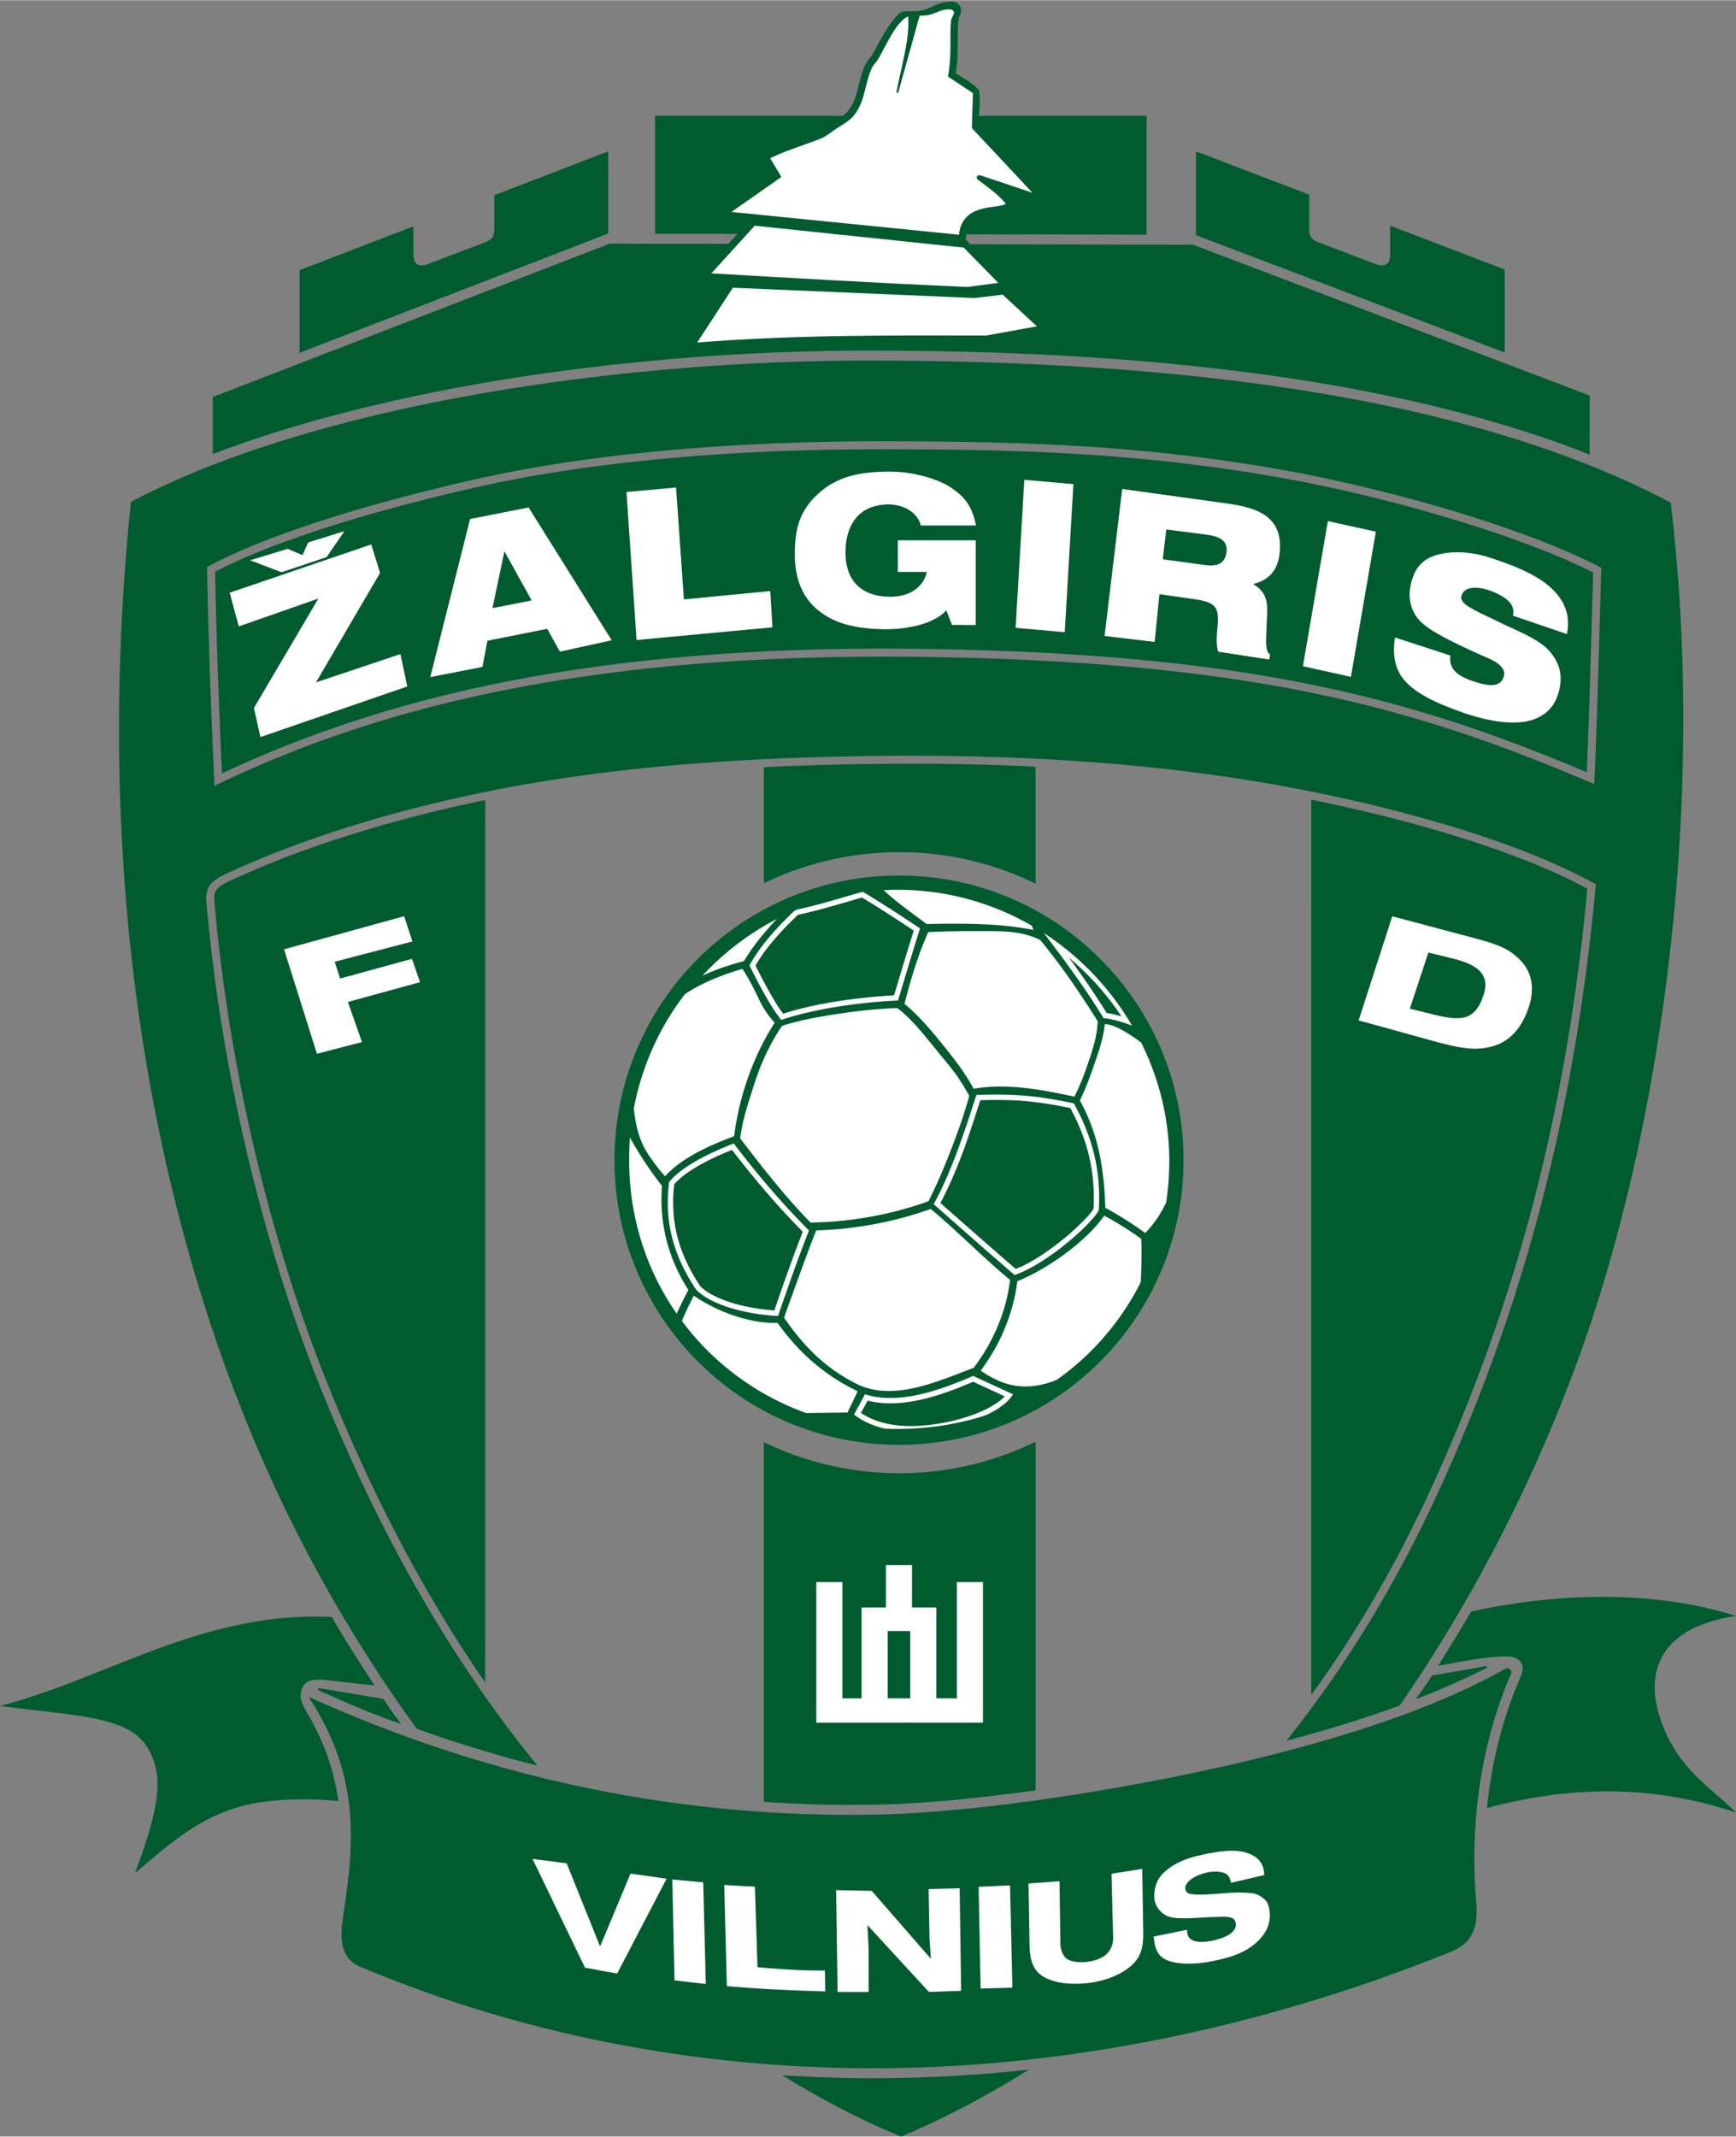
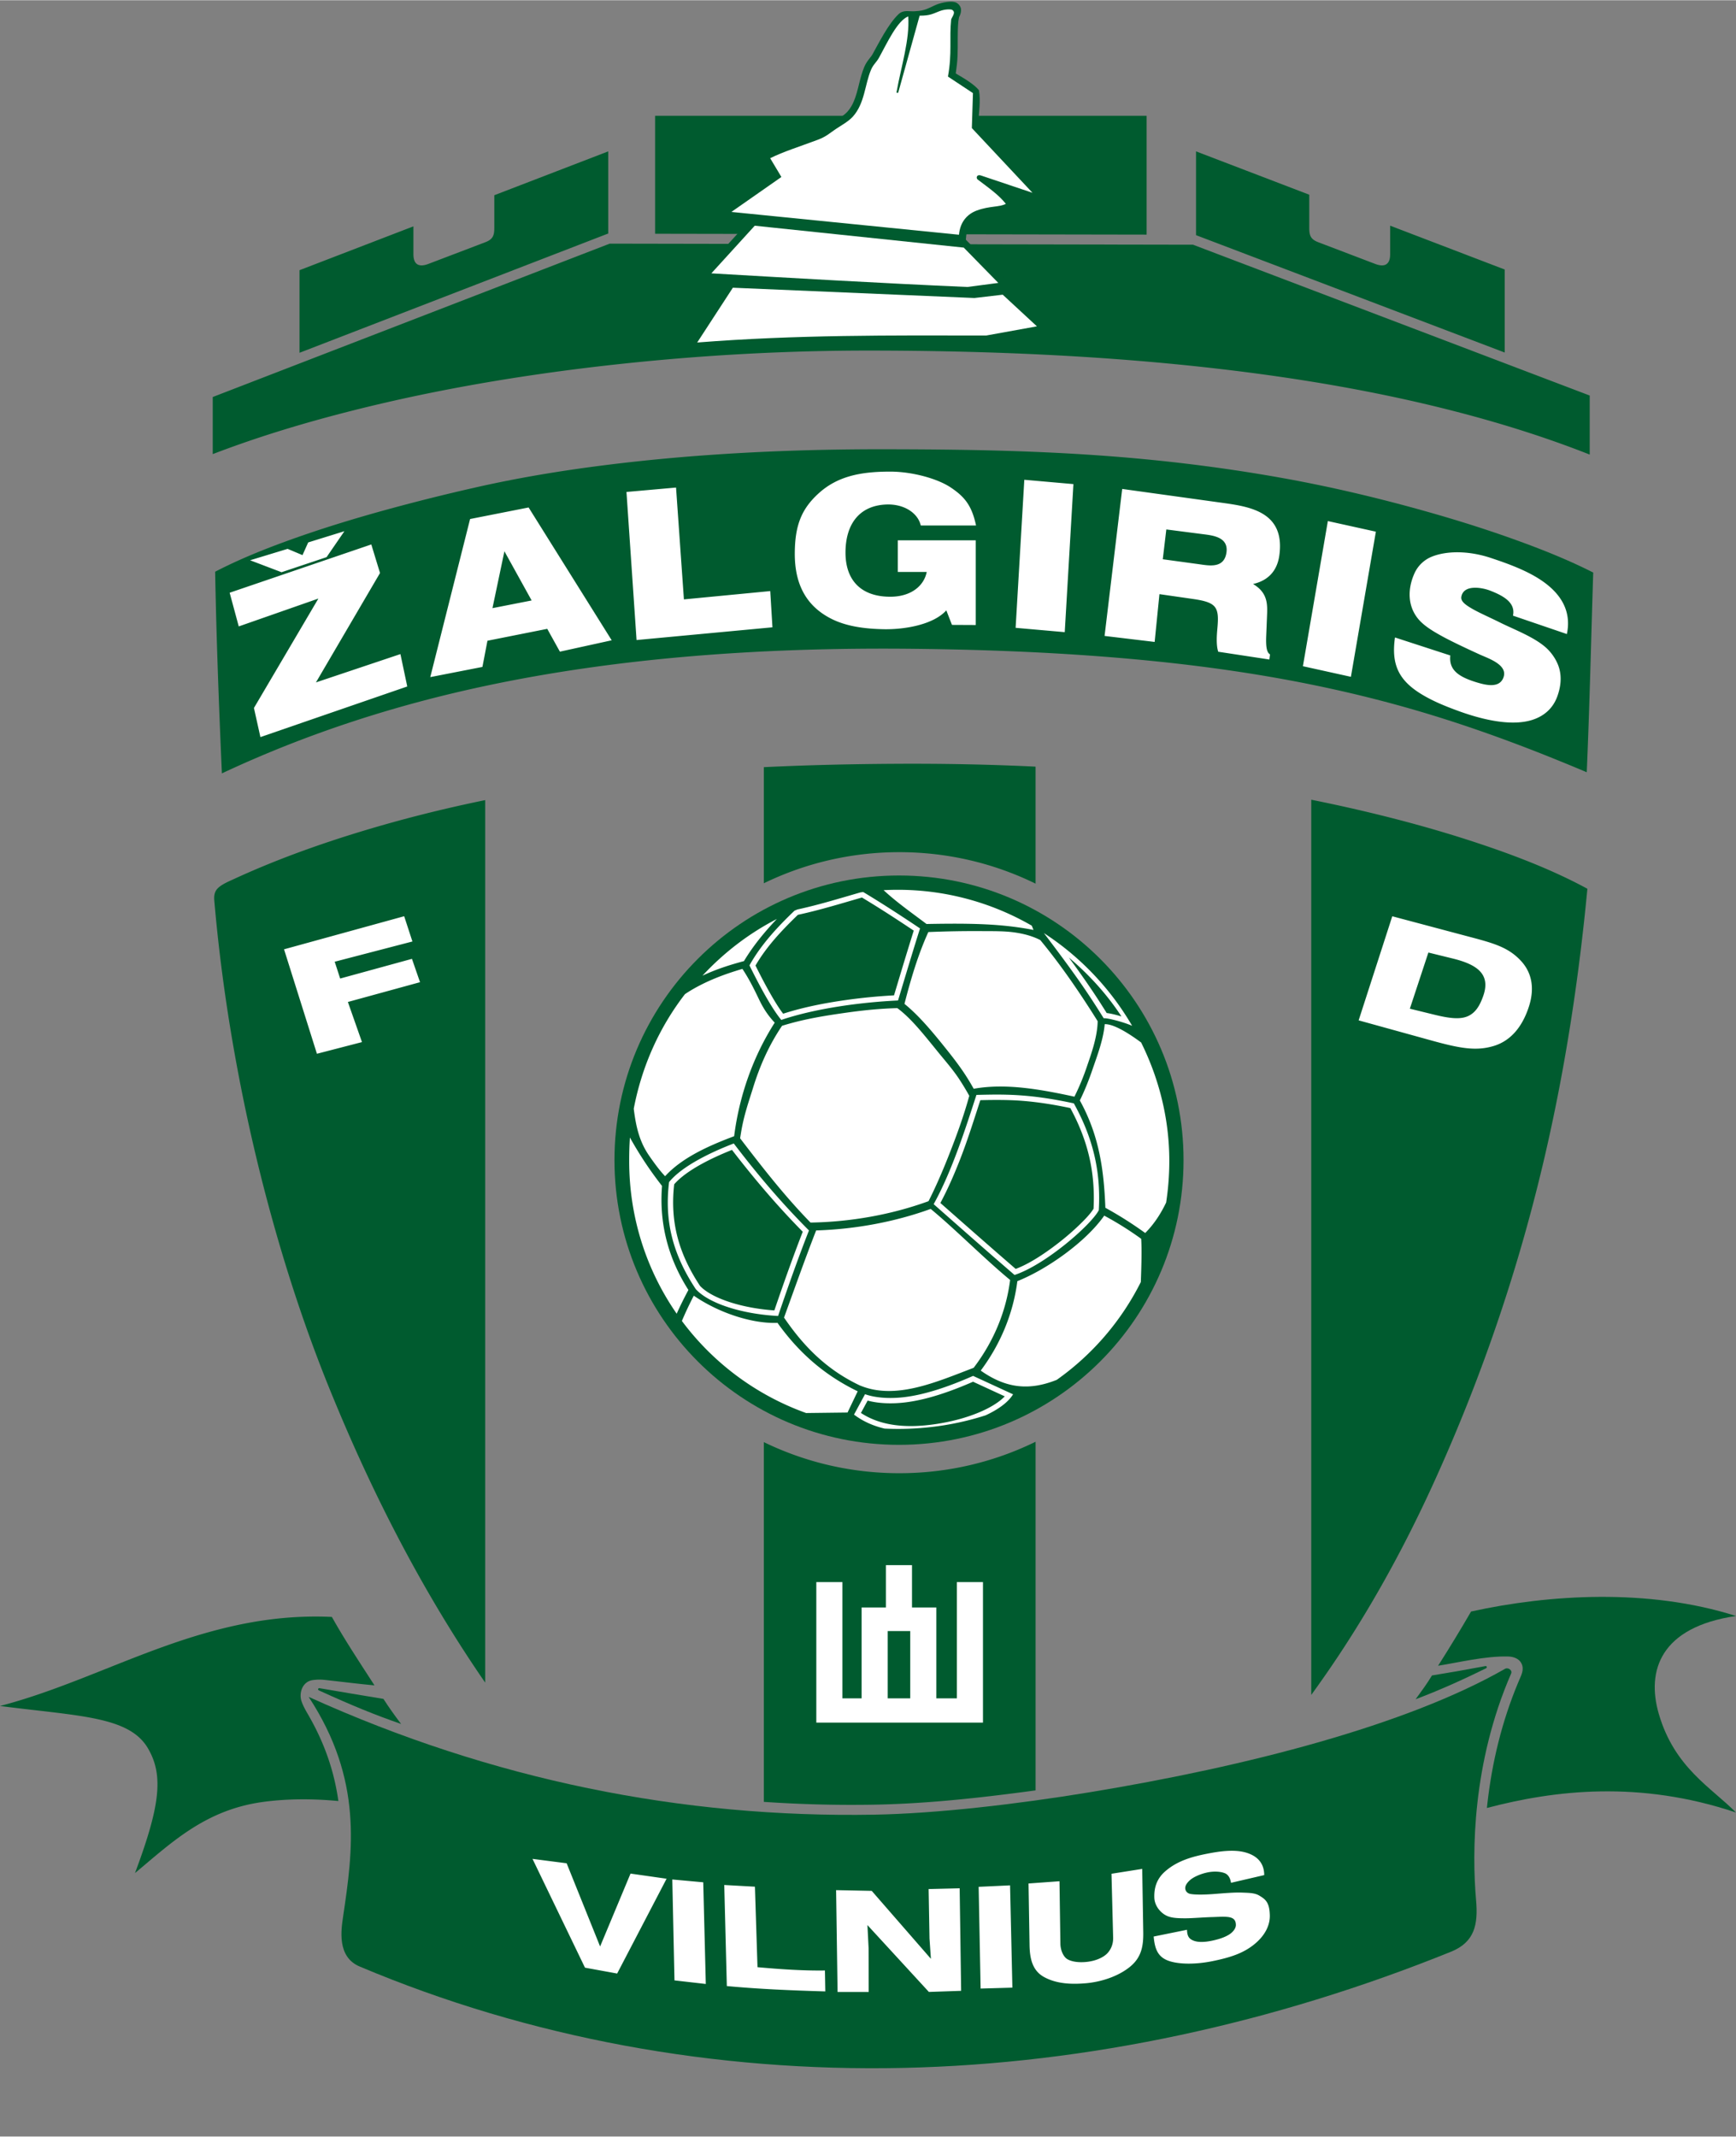
<svg xmlns="http://www.w3.org/2000/svg" height="567.4pt" viewBox=".023 -.012 461.231 567.321" width="461.2pt">
  <rect x=".023" y="-.012" width="461.231" height="567.321" fill="#808080" stroke="none" />
  <g fill-rule="evenodd">
    <g fill="#005b2f">
-       <path d="m34.813 133.215c48.68-25.703 128.855-37.617 196.625-37.535 68.812.086 153.421 6.492 212.457 37.726 9.773 81.133-2.766 168.906-25.36 229.625-12.3 33.059-28.273 63.196-46.625 89.813-7.234 2.66-14.597 4.996-21.996 7.12a518.9 518.9 0 0 1 -8.121 2.235c17.45-21.812 30.66-44.586 41.55-68.648 23.575-52.11 35.52-103.184 40.673-158.79-21.993-12.296-59.032-22.327-92.707-27.706-30.29-4.84-62.067-6.578-92.899-6.418-40.082.207-73.37 2.855-102.746 8.293-27.996 5.183-54.41 13.289-74.406 22.52-3.613 1.667-6.832 2.976-6.418 7.796 3.922 45.48 15.469 93.465 31.844 132.91 14.347 34.785 32.55 67.809 56.144 96.653a350.923 350.923 0 0 1 -32.07-9.782 385.68 385.68 0 0 1 -44.426-79.496c-26.629-64.547-41.625-149.265-31.52-246.316zm388.773 74.937c.957-20.87 1.297-38.949 1.898-57.449-20.539-10.723-56.507-20.883-83.714-25.8-38.5-6.966-71.977-7.75-106.84-7.794-31.403-.039-72.778 1.985-108.95 10.18-24.69 5.594-53.164 13.688-70.945 23.2.363 20.542 1.113 39.327 1.965 58.109 39.492-19.008 94.223-35.262 185.754-34.25 91.535 1.015 134.676 14.125 180.832 33.804zm-150.191 341.383c-11.278 7.055-22.645 13.008-33.942 17.774-9.957-4.059-20.601-9.504-31.605-16.27 10.754.7 21.543.926 32.316.688a383.881 383.881 0 0 0 33.23-2.192zm0 0" />
      <path d="m421.602 205.004c.765-17.676 1.152-35.348 1.718-53.027-6.586-3.344-13.601-6.137-20.53-8.637-8.61-3.11-17.4-5.824-26.224-8.254-11.574-3.195-23.359-5.957-35.175-8.094-14.371-2.601-28.836-4.46-43.391-5.664-13.688-1.129-27.402-1.68-41.133-1.918-7.312-.125-14.625-.168-21.941-.176-24.961-.03-50.219 1.157-74.985 4.325-11.23 1.433-22.445 3.296-33.492 5.8a538.225 538.225 0 0 0 -22.93 5.703c-8.703 2.375-17.37 4.997-25.867 8.032-6.914 2.472-13.93 5.27-20.468 8.664.332 17.863 1 35.707 1.793 53.55 22.761-10.663 46.3-18.25 70.949-23.425 16.676-3.5 33.586-5.871 50.55-7.403 20.7-1.863 41.528-2.488 62.301-2.257 18.157.203 36.34.882 54.434 2.406 14.598 1.226 29.16 3.008 43.578 5.625 12.164 2.207 24.188 5.008 36.05 8.488 10.786 3.168 21.364 6.88 31.825 10.985a571.445 571.445 0 0 1 12.938 5.277zm0 0" />
      <path d="m348.406 450.027a301.589 301.589 0 0 0 7.473-10.761c7.95-12.012 15-24.567 21.281-37.524a374.569 374.569 0 0 0 4.246-9.066c12.621-27.89 22.364-56.688 29.235-86.516 5.332-23.133 8.89-46.59 11.129-70.21-9.23-5.016-19.5-8.938-29.426-12.22-12.387-4.097-25.114-7.41-37.86-10.164-2.023-.437-4.05-.855-6.078-1.265zm-73.246-246.507c-12.262-.598-24.535-.82-36.738-.758-11.777.058-23.621.324-35.465.894v30.836c10.883-5.289 23.098-8.262 36.008-8.262 12.984 0 25.27 3.008 36.195 8.36zm-72.203 179.378v95.532c9.742.668 19.516.914 29.277.746 12.594-.215 25.43-1.516 37.914-3.13 1.672-.21 3.344-.44 5.012-.667v-92.579c-10.926 5.351-23.21 8.355-36.195 8.355-12.91 0-25.125-2.969-36.008-8.258zm-74.027-170.492c-11.067 2.266-22.055 5.02-32.852 8.297-11.515 3.496-23 7.633-33.93 12.676-1.359.625-3.507 1.504-4.472 2.672-.715.863-.813 1.937-.719 3.015 1.36 15.762 3.594 31.48 6.582 47.012a474.624 474.624 0 0 0 10.703 44.23c4.09 13.907 8.844 27.653 14.403 41.036 10.89 26.398 24.082 51.941 40.285 75.418zm-72.387-107.043 105.469-40.73 154.98.281 105.395 40.055v15.68c-11.246-4.438-22.832-8.087-34.457-11.13-20.91-5.472-42.375-9.117-63.836-11.613-30.703-3.57-61.754-4.844-92.653-4.879-22.093-.023-44.273 1.172-66.238 3.52-24 2.562-48.105 6.508-71.516 12.418-12.375 3.125-24.98 6.887-37.144 11.562zm23.062-33.683 30.258-11.64v7.401c0 3.274 2.04 3.313 3.961 2.579l15.098-5.75c1.95-.743 2.43-1.668 2.43-3.75v-8.747l30.27-11.644v21.848h-.102l-81.915 31.636zm320.2-.176-30.442-11.645v7.582c0 3.274-2.039 3.313-3.96 2.579l-15.098-5.75c-1.95-.743-2.43-1.668-2.43-3.75v-8.883l-30.082-11.508v22.25l82.012 31.168zm-225.727-40.828h130.586v31.558l-130.586-.23zm0 0" />
    </g>
    <path d="m185.258 90.887c26.37-2.078 51.465-1.895 76.777-1.856l13.48-2.441-9.081-8.403-7.524.88-64.176-2.731zm0 0" fill="#fff" />
    <path d="m184.832 74.227 14.207-15.59-10.117-1.016 16.105-11.25-3.125-5.223 1.871-.937c1.93-.973 3.973-1.758 5.997-2.5 2.277-.84 4.574-1.633 6.851-2.484 1.816-.68 2.754-1.563 4.305-2.598 1.308-.875 3.199-1.875 4.238-3.031.75-.828 1.297-1.782 1.727-2.809 1.214-2.906 1.511-6.133 2.75-9.07.351-.828.785-1.485 1.336-2.184.332-.418.656-.812.914-1.281 1.601-2.887 4.175-8.02 6.859-10.555 1.297-1.222 2.691-.683 4.25-.777.625-.035 1.629-.094 2.531-.363 1.317-.387 2.528-1.118 3.434-1.461 1.25-.47 3.996-1.11 5.238-.407 1.379.875 1.45 2.278.621 3.82-.043.079-.14.997-.183 1.083-.137 1.476-.164 2.945-.164 4.426 0 1.609.02 3.207-.047 4.82-.067 1.508-.254 3.101-.477 4.59 2.543 1.5 4.887 2.906 6.156 4.449.52 2.832-.039 6.094-.203 9.312l21.14 22.243-14.347-4.817c.746.696 1.45 1.434 2.082 2.227l1.45 1.808-2.032 1.114c-1.199.656-2.578.812-3.91.988-1.426.187-2.734.406-4.086.91-2.168.813-3.25 2.508-3.457 4.777l-.105 1.149 12.738 12.894-12.238 1.606-.172-.004c-22.7-.996-45.38-2.305-68.063-3.621zm0 0" fill="#005b2f" />
    <path d="m189.02 72.52c22.433 1.304 44.917 2.609 68.035 3.617l8.207-1.075-9.184-9.378-55.531-5.813zm5.324-16.31 60.465 6.056c.324-3.567 2.347-5.54 4.714-6.422 3.403-1.27 6.047-.856 7.739-1.785-1.82-2.278-4.055-3.875-7.473-6.446-.512-.386-.3-1.472.879-1.074l13.676 4.59-16.117-17.191.293-9.282-6.641-4.394c1.133-6.239.328-10.082.855-15.168.34-.895 1.34-1.922.22-2.563-.27-.148-1.763-.226-3.25.34-1.817.688-2.49 1.219-5.349 1.223l-5.664 20.343c-.074.266-.511.2-.464-.07 1.246-6.937 3.52-13.875 3.101-20.078-2.879 1.098-5.547 6.926-7.73 10.898-.727 1.325-1.547 1.833-2.164 3.29-1.653 3.921-1.653 8.914-4.825 12.425-1.172 1.297-3.03 2.293-4.601 3.344-1.567 1.05-2.453 1.957-4.703 2.8-4.848 1.817-9.239 3.184-12.657 4.9l2.98 4.984zm0 0" fill="#fff" />
    <path d="m82.027 450.547c14.512 22.09 11.73 40.965 9.157 58.32-.536 3.606-1.645 10.738 4.382 13.281 45.09 19.028 94.516 28.032 144.54 26.93 48.91-1.086 98.382-11.848 145.43-30.851 6.277-2.536 7.23-7.223 6.663-13.676-1.117-12.645-1.031-36.422 9.317-60.211.375-.86-.813-1.703-1.63-1.238-26.12 14.937-68.347 25.886-110.546 32.812-18.957 3.11-40.399 5.625-57.059 5.918-51.097.883-101.375-9.156-150.254-31.285zm0 0" fill="#005b2f" />
    <path d="m.023 452.969c21.094 2.715 34.329 2.726 39.317 11.258 4.219 7.207 3.183 15.375-3.453 33.113 9.875-8.235 18.82-16.895 34.273-18.926 6.063-.797 12.688-.879 19.762-.2-1.145-8.245-3.875-15.784-8.04-22.96-.687-1.188-1.347-2.324-1.78-3.64-.653-1.997.168-5.153 3.074-5.528a12.31 12.31 0 0 1 3.203-.031c3.86.414 9.437 1.117 13.137 1.433-4.98-7.687-8.223-12.633-11.317-18.168-11.433-.52-21.695 1.07-31.62 3.742-19.837 5.34-37.384 14.926-56.556 19.907zm0 0" fill="#005b2f" />
-     <path d="m461.254 429.07c-20.074 2.938-23.863 14.52-20.504 26.02 4.188 14.344 14.023 19.562 20.488 26.164-25.629-8.602-48.203-5.938-66.164-1.2.04-.378.078-.757.121-1.132 1.23-10.977 3.864-21.82 8.118-32.024.207-.5.41-1.007.636-1.5.84-1.804.82-3.039.078-4.109-.578-.828-1.738-1.41-3.246-1.46-6.097-.188-13.617 1.675-18.676 2.452 3.02-4.734 5.942-9.539 8.762-14.398 20.664-4.535 47.051-6.23 70.387 1.187zm0 0" fill="#005b2f" />
+     <path d="m461.254 429.07c-20.074 2.938-23.863 14.52-20.504 26.02 4.188 14.344 14.023 19.562 20.488 26.164-25.629-8.602-48.203-5.938-66.164-1.2.04-.378.078-.757.121-1.132 1.23-10.977 3.864-21.82 8.118-32.024.207-.5.41-1.007.636-1.5.84-1.804.82-3.039.078-4.109-.578-.828-1.738-1.41-3.246-1.46-6.097-.188-13.617 1.675-18.676 2.452 3.02-4.734 5.942-9.539 8.762-14.398 20.664-4.535 47.051-6.23 70.387 1.187z" fill="#005b2f" />
    <g>
      <path d="m106.586 457.746c-1.84-2.45-3.145-4.266-4.691-6.66-5.868-.984-11.48-1.875-17.012-2.848-.309-.054-.528.414-.145.59 9.086 4.137 14.727 6.434 21.848 8.918zm269.543-6.562c1.746-2.399 2.95-4.012 4.351-6.32 5.868-.977 9.082-1.524 14.227-2.497.309-.058.52.403.145.586-5.32 2.621-11.747 5.602-18.723 8.23zm-137.25-218.758c41.75 0 75.594 33.844 75.594 75.597 0 41.75-33.844 75.594-75.594 75.594-41.754 0-75.598-33.844-75.598-75.594 0-41.753 33.844-75.597 75.598-75.597zm0 0" fill="#005b2f" />
      <path d="m238.535 236.223a71.069 71.069 0 0 1 35.621 9.53l.453 1.134c-2.34-.473-4.879-.836-7.543-1.106-6.523-.66-13.836-.605-20.879-.476-3.761-2.844-7.914-5.739-11.402-8.985a74.602 74.602 0 0 1 3.75-.097zm38.836 11.496a73.335 73.335 0 0 1 23.445 24.625c-2.57-1.117-6.746-2.13-7.558-2.004-4.238-6.805-7.512-11.594-15.887-22.621zm25.836 29.054c4.723 9.516 7.484 20.192 7.484 31.446 0 3.761-.289 7.457-.843 11.062-1.227 2.559-2.98 5.504-5.559 8.086a101.596 101.596 0 0 0 -10.586-6.703c-.394-10.387-1.734-19.344-6.781-28.5 1.332-2.723 2.46-5.574 3.379-8.285 1.094-3.223 2.883-7.817 3.226-11.969 2.172-.086 5.844 2.02 9.68 4.863zm-.082 63.614a70.63 70.63 0 0 1 -22.34 25.976c-7.074 2.813-13.21 2.41-20.027-2.343l-.156-.137c5.203-6.969 8.601-15.047 9.718-23.73 7.91-3.15 18.235-10.462 23.082-17.4a86.266 86.266 0 0 1 9.817 6.153c.187 2.848.05 7.684-.094 11.48zm-41.23 35.39c-7.34 2.368-15.2 3.614-23.262 3.614-1.203 0-2.399-.032-3.586-.09-2.863-.664-5.637-1.832-8.125-3.711l2.926-5.418c2.754.976 6.46 1.23 10.254.8 5.367-.609 11.593-2.632 18.46-5.663l10.622 4.894c-1.309 2.121-3.938 4.024-7.29 5.574zm-47.7-.605a71.14 71.14 0 0 1 -33.004-24.453 95.55 95.55 0 0 1 3.164-6.711c6.727 4.64 15.641 7.484 22.243 7.222 5.675 7.946 12.504 13.915 21.3 18.172l-2.695 5.637zm-34.386-26.375c-7.965-11.48-12.621-25.442-12.621-40.578 0-2.09.05-4.164.195-6.215a98.511 98.511 0 0 0 8.531 12.86c-.781 9.976 1.617 19.183 7.012 27.632a97.259 97.259 0 0 0 -3.117 6.3zm-11.407-54.43c2.153-11.297 6.832-21.672 13.602-30.43.414-.28.84-.558 1.281-.828 4.383-2.664 9.117-4.453 13.988-5.882 1.743 2.636 3.004 5.152 4.329 7.925 1.07 2.243 2.234 4.203 4.253 6.352-5.753 8.992-9.43 19.457-10.78 30.152l-.731.278c-6.117 2.336-13.153 5.449-17.61 10.351-1.398-1.457-2.77-3.324-4.191-5.37-2.594-3.72-3.543-7.661-4.14-12.548zm18.254-35.336c5.672-6.11 12.344-11.234 19.774-15.062-3.27 3.437-6.309 7.133-8.75 11.191-3.793 1.012-7.453 2.188-11.024 3.871zm24.45-17.258c.261-.109.527-.222.796-.332 5.75-1.238 10.782-2.82 16.746-4.53.235-.032.47-.067.707-.099 5.633 3.364 11.887 7.508 15.106 9.668-1.867 5.891-3.352 10.88-5.844 19.137-10.027.469-22.101 2.137-31.023 5.164-3.024-3.668-6.696-10.941-8.453-14.484 3.418-6.16 8.558-11.238 11.964-14.524zm-33.32 72.07c-1.173 9.622.554 18.583 7.132 28.473 3.598 3.875 12.469 6.594 21.832 7.082 2.605-7.652 5.207-15.058 8.203-22.71-7.422-7.458-13.527-14.668-19.976-23.098-5.809 2.226-13.672 5.922-17.192 10.254zm1.359.587c-1.141 10.097 1.238 18.476 6.886 27.004 1.973 2.07 5.414 3.496 8.07 4.347 3.72 1.184 7.743 1.864 11.657 2.14 2.394-7.007 4.86-13.987 7.543-20.89-6.785-6.879-12.906-14.086-18.797-21.734-4.969 1.969-12.008 5.277-15.36 9.133zm49.617 60.722c5.73 3.77 12.968 3.946 19.582 2.996 4.136-.593 8.441-1.675 12.277-3.347 2.04-.89 4.652-2.278 6.352-4.059l-8.422-3.883c-5.7 2.48-12.13 4.82-18.29 5.52-3.085.348-6.636.32-9.722-.512zm56.566-82.215c5.16 9.325 7.207 18.192 6.633 28.38-2.027 3.874-14.2 14.503-22.387 17.19-7.797-6.722-12.86-11.198-21.492-18.804 4.898-8.773 8.621-20.574 11.367-29.012 7.102-.164 13.774-.37 25.88 2.247zm5.238 27.977c.496-9.773-1.523-18.14-6.168-26.726-4.21-.891-8.464-1.586-12.757-1.922-3.668-.286-7.485-.262-11.157-.176-1.796 5.496-3.488 10.973-5.625 16.348-1.472 3.714-3.097 7.425-4.992 10.953 6.653 5.863 13.301 11.718 20.012 17.511 3.297-1.23 6.75-3.488 9.516-5.504 2.558-1.867 5.054-3.93 7.335-6.125 1.133-1.09 2.98-2.918 3.836-4.359zm-82.476-51.784c5.387-1.738 11.156-2.856 16.734-3.64a147.659 147.659 0 0 1 12.727-1.235c1.726-5.738 3.441-11.477 5.242-17.188-4.52-3.02-9.102-6-13.762-8.793-5.656 1.625-11.258 3.36-17.02 4.594-4.218 4.078-8.304 8.371-11.265 13.473 1.219 2.441 2.473 4.87 3.82 7.238 1.043 1.844 2.22 3.828 3.524 5.55zm85.969-.18c1.058.114 2.52.477 3.918.903-3.813-5.84-8.614-11.114-13.973-15.641 2.68 3.644 5.293 7.34 7.762 11.133.773 1.195 1.539 2.398 2.293 3.605zm-47.391-21.504c-2.734 5.985-4.691 12.618-6.34 19.07 3.45 2.782 6.64 6.524 9.305 9.774.34.414.676.832 1.012 1.25 2.035 2.524 4.054 5.074 5.828 7.79a58.716 58.716 0 0 1 2.246 3.733c8.55-1.539 17.86.176 26.765 2.098a63.161 63.161 0 0 0 3.266-7.86c1.074-3.163 2.848-7.913 2.906-12.183a241.774 241.774 0 0 0 -2.562-4.031c-3.836-5.91-8.031-11.895-12.692-17.524-1.996-1.023-4.203-1.62-6.507-1.972-2.899-.45-5.93-.375-8.95-.399a291.73 291.73 0 0 0 -14.277.254zm-50.004 54.774c5.945 7.77 11.871 15.379 18.707 22.375 10.535-.168 21.43-2.063 31.348-5.68 1.832-3.598 3.61-7.691 5.183-11.652 2.141-5.395 4.114-10.746 5.645-16.332a68.235 68.235 0 0 0 -2.652-4.39c-1.739-2.657-4.012-5.2-6-7.669l-1.004-1.238c-2.692-3.285-5.946-7.399-9.461-9.988-4.493.113-9.024.57-13.453 1.195-5.965.84-11.47 1.722-17.176 3.5-3.426 5.074-5.852 10.488-7.703 16.465-1.137 3.668-2.414 7.242-3.149 11.629-.11.664-.203 1.222-.285 1.785zm31.95 65.691.007-.012c9.418 3.875 20.262-1.007 30.086-4.734 5.207-6.824 8.602-14.773 9.691-23.328-6.761-5.563-14.832-13.727-21.109-18.867-9.644 3.496-20.172 5.398-30.43 5.715-3.023 7.746-5.882 15.863-8.53 23.14 5.433 7.953 11.589 14.004 20.284 18.086zm-11.708 52.159h6.938v30.868h5.097v-24.125h6.45v-11.243h6.937v11.243h6.465v24.125h5.453v-30.868h6.938v37.317h-44.278zm18.969 30.868h5.984v-17.875h-5.984zm-166.665-255.266-1.718-7.734 17.121-29.055-21.156 7.398-2.418-8.945 37.633-12.824 2.316 7.586-17.023 29.054 22.445-7.523 1.817 8.601zm61.653-34.242 10.41-2.043-7.234-13.059zm-5.945-23.668 15.55-3.067 22.075 35.27-13.762 3.02-3.363-6.06-15.887 3.16-1.336 6.954-13.855 2.707zm44.23 32.136-2.68-39.324 13.169-1.168 2.093 29.7 22.938-2.208.582 9.622zm83.802-4.019-1.505-3.863c-3.336 3.714-10.765 5.101-16.547 5.007-5.187-.09-10.148-.765-14.187-2.863-5.93-3.074-9.563-8.387-9.524-17.289.032-7.469 1.817-11.812 6.317-15.91 5.059-4.606 11.273-5.79 19.027-5.79 5.856 0 12.54 1.856 16.055 4.192 3.73 2.48 5.64 4.836 6.758 10.121h-14.688c-.73-3.27-4.383-5.77-9.18-5.578-7.406.309-10.816 5.524-10.816 12.774 0 7.511 4.3 11.718 11.89 11.718 5.634 0 8.99-2.984 9.688-6.578h-7.687v-8.398h20.719v22.488zm16.91.777 2.308-39.316 13.047 1.148-2.305 39.317zm39.097-18.211 9.453 1.293c2.746.375 6.84 1.293 7.465-3.086.594-4.16-3.746-4.547-6.39-4.886l-9.587-1.235zm-15.465 20.364 4.684-39.036 26.547 3.68c7.43 1.027 16.82 2.426 15.195 14.016-.336 2.386-1.586 6.328-6.977 7.55 4.11 2.426 3.825 5.66 3.696 8.872l-.203 4.976c-.13 3.203.253 4.387 1.015 4.848l-.172 1.355-13.59-2.066c-.468-1.473-.464-3.477-.246-5.914.254-2.781.348-4.836-.754-6.098-1.035-1.18-3.175-1.637-5.847-2.02l-8.77-1.261-1.273 12.691zm52.696 8.039 6.628-38.543 12.758 2.816-6.633 38.543zm24.46-7.633 14.7 4.781c-.371 3.68 1.843 5.598 7.164 7.188 2.386.714 6.14 1.613 7.043-1.621.882-3.165-4.157-4.81-6.317-5.79-3.441-1.562-7.511-3.488-9.863-4.77-2.418-1.32-4.82-2.741-6.344-4.468-2.902-3.297-3.199-7.824-1.238-12.281a8.582 8.582 0 0 1 4.723-4.527c3.746-1.485 9.488-1.657 15.586.367 4.62 1.535 9.793 3.402 13.761 6.176 4.723 3.292 7.77 7.828 6.453 14.035l-14.316-4.883c.727-3.414-2.441-5.246-6.102-6.66-2.125-.82-7.027-1.7-7.617 1.648-.207 1.184 1.051 2.113 2.758 3.11 1.93 1.132 4.707 2.324 7.582 3.757 3.606 1.793 8.957 3.801 12.106 6.602 1.64 1.46 2.734 3.258 3.304 4.77 1.25 3.331.344 6.472-.172 7.984-1.187 3.484-3.703 5.508-6.757 6.476-6.04 1.914-14.434-.48-19.7-2.41-3.906-1.43-6.414-2.535-8.777-3.87-6.95-3.915-9.016-8.259-7.977-15.614zm-286.421 110.551-8.739-27.739 31.918-8.785 2.192 6.707-20.649 5.375 1.45 4.465 19.074-5.23 2.144 6.199-19.168 5.254 3.746 10.652zm290.375-11.969 6.476 1.586c3.676.902 6.656 1.344 8.79.465 2.136-.88 3.331-2.813 4.277-5.578 1.964-5.766-1.875-8.258-8.145-9.797l-6.477-1.59zm-13.606 3.098 8.934-27.641 19.738 5.25c6.844 1.816 11.074 2.836 14.598 6.754 2.937 3.27 3.425 7.469 1.968 11.976-1.507 4.668-4.336 8.98-9.437 10.489-4.55 1.343-8.735.656-16.34-1.45zm-205.551 251.565-13.941-28.89 9.07 1.172 8.89 22.09 8.083-19.355 9.578 1.367-13.133 25.176zm23.778 3.38-.578-26.8 8.222.75.676 27zm13.91 1.504-.684-26.84 8.149.453.683 21.375c5.387.484 11.848.973 17.918.879l.098 5.555c-9.137-.262-17.809-.637-26.164-1.422zm29.422 1.578-.39-27.05 9.468.194 15.719 18.043-.372-5.39-.234-13.137 8.246-.2.39 27.231-8.566.293-16.328-17.758.309 6.118.027 11.656zm38.004-.914-.52-27.016 8.344-.39.617 27.164zm12.731-27.903 8.226-.597.238 16.57c.027 1.867.867 3.559 1.871 4.137 1.152.668 3.012.945 5.168.707 2.625-.29 4.46-1.293 5.367-2.207.91-.918 1.656-2.363 1.61-4.23l-.438-16.962 8.164-1.293.274 16.715c.058 3.59-.391 6.668-3.41 9.188-3.258 2.715-7.938 4.12-11.743 4.457-3.898.34-7.824.191-11.164-1.625-3.113-1.692-3.832-4.871-3.89-8.488zm33.25 14.09 8.85-1.797c.067 1.52.395 2.297 1.579 2.82 1.18.524 2.902.544 5.18.06 1.93-.41 3.43-.962 4.488-1.645 1.058-.688 1.742-1.653 1.742-2.496 0-1.668-1.055-2.094-2.656-2.18-1.09-.062-2.364.035-3.528.066-2.558.067-5.418.329-7.304.325-2.672-.008-4.266-.145-5.657-1.114-1.386-.964-2.476-2.582-2.523-4.406-.07-2.558.598-4.91 2.824-6.887 3.453-3.062 7.8-4.101 11.926-4.879 4.473-.84 7.832-.91 10.46.13 2.626 1.038 3.985 2.96 3.985 5.687l-8.816 2.047c-.195-1.211-.711-2.207-1.727-2.582-1.027-.38-2.687-.567-4.61-.157-1.526.325-3.007.942-3.976 1.579-.629.41-1.218 1.004-1.554 1.57-.707 1.184-.07 2.332 1.066 2.543 1.367.254 3.867.207 6.332.012 3.024-.235 5.465-.446 7.543-.36 1.617.067 3.211.063 4.399.77 1.671.996 2.765 1.8 2.832 5.304.046 2.625-1.278 5.41-4.31 7.801-2.772 2.188-6.073 3.348-11 4.336-4.831.973-9.44.813-11.968-.25-2.523-1.066-3.293-3.097-3.578-6.297zm-231.716-362.308 11.969-4.004 4.734-6.887-9.62 2.98-1.512 3.372-3.957-1.664-9.965 3.03zm0 0" fill="#fff" />
    </g>
  </g>
</svg>